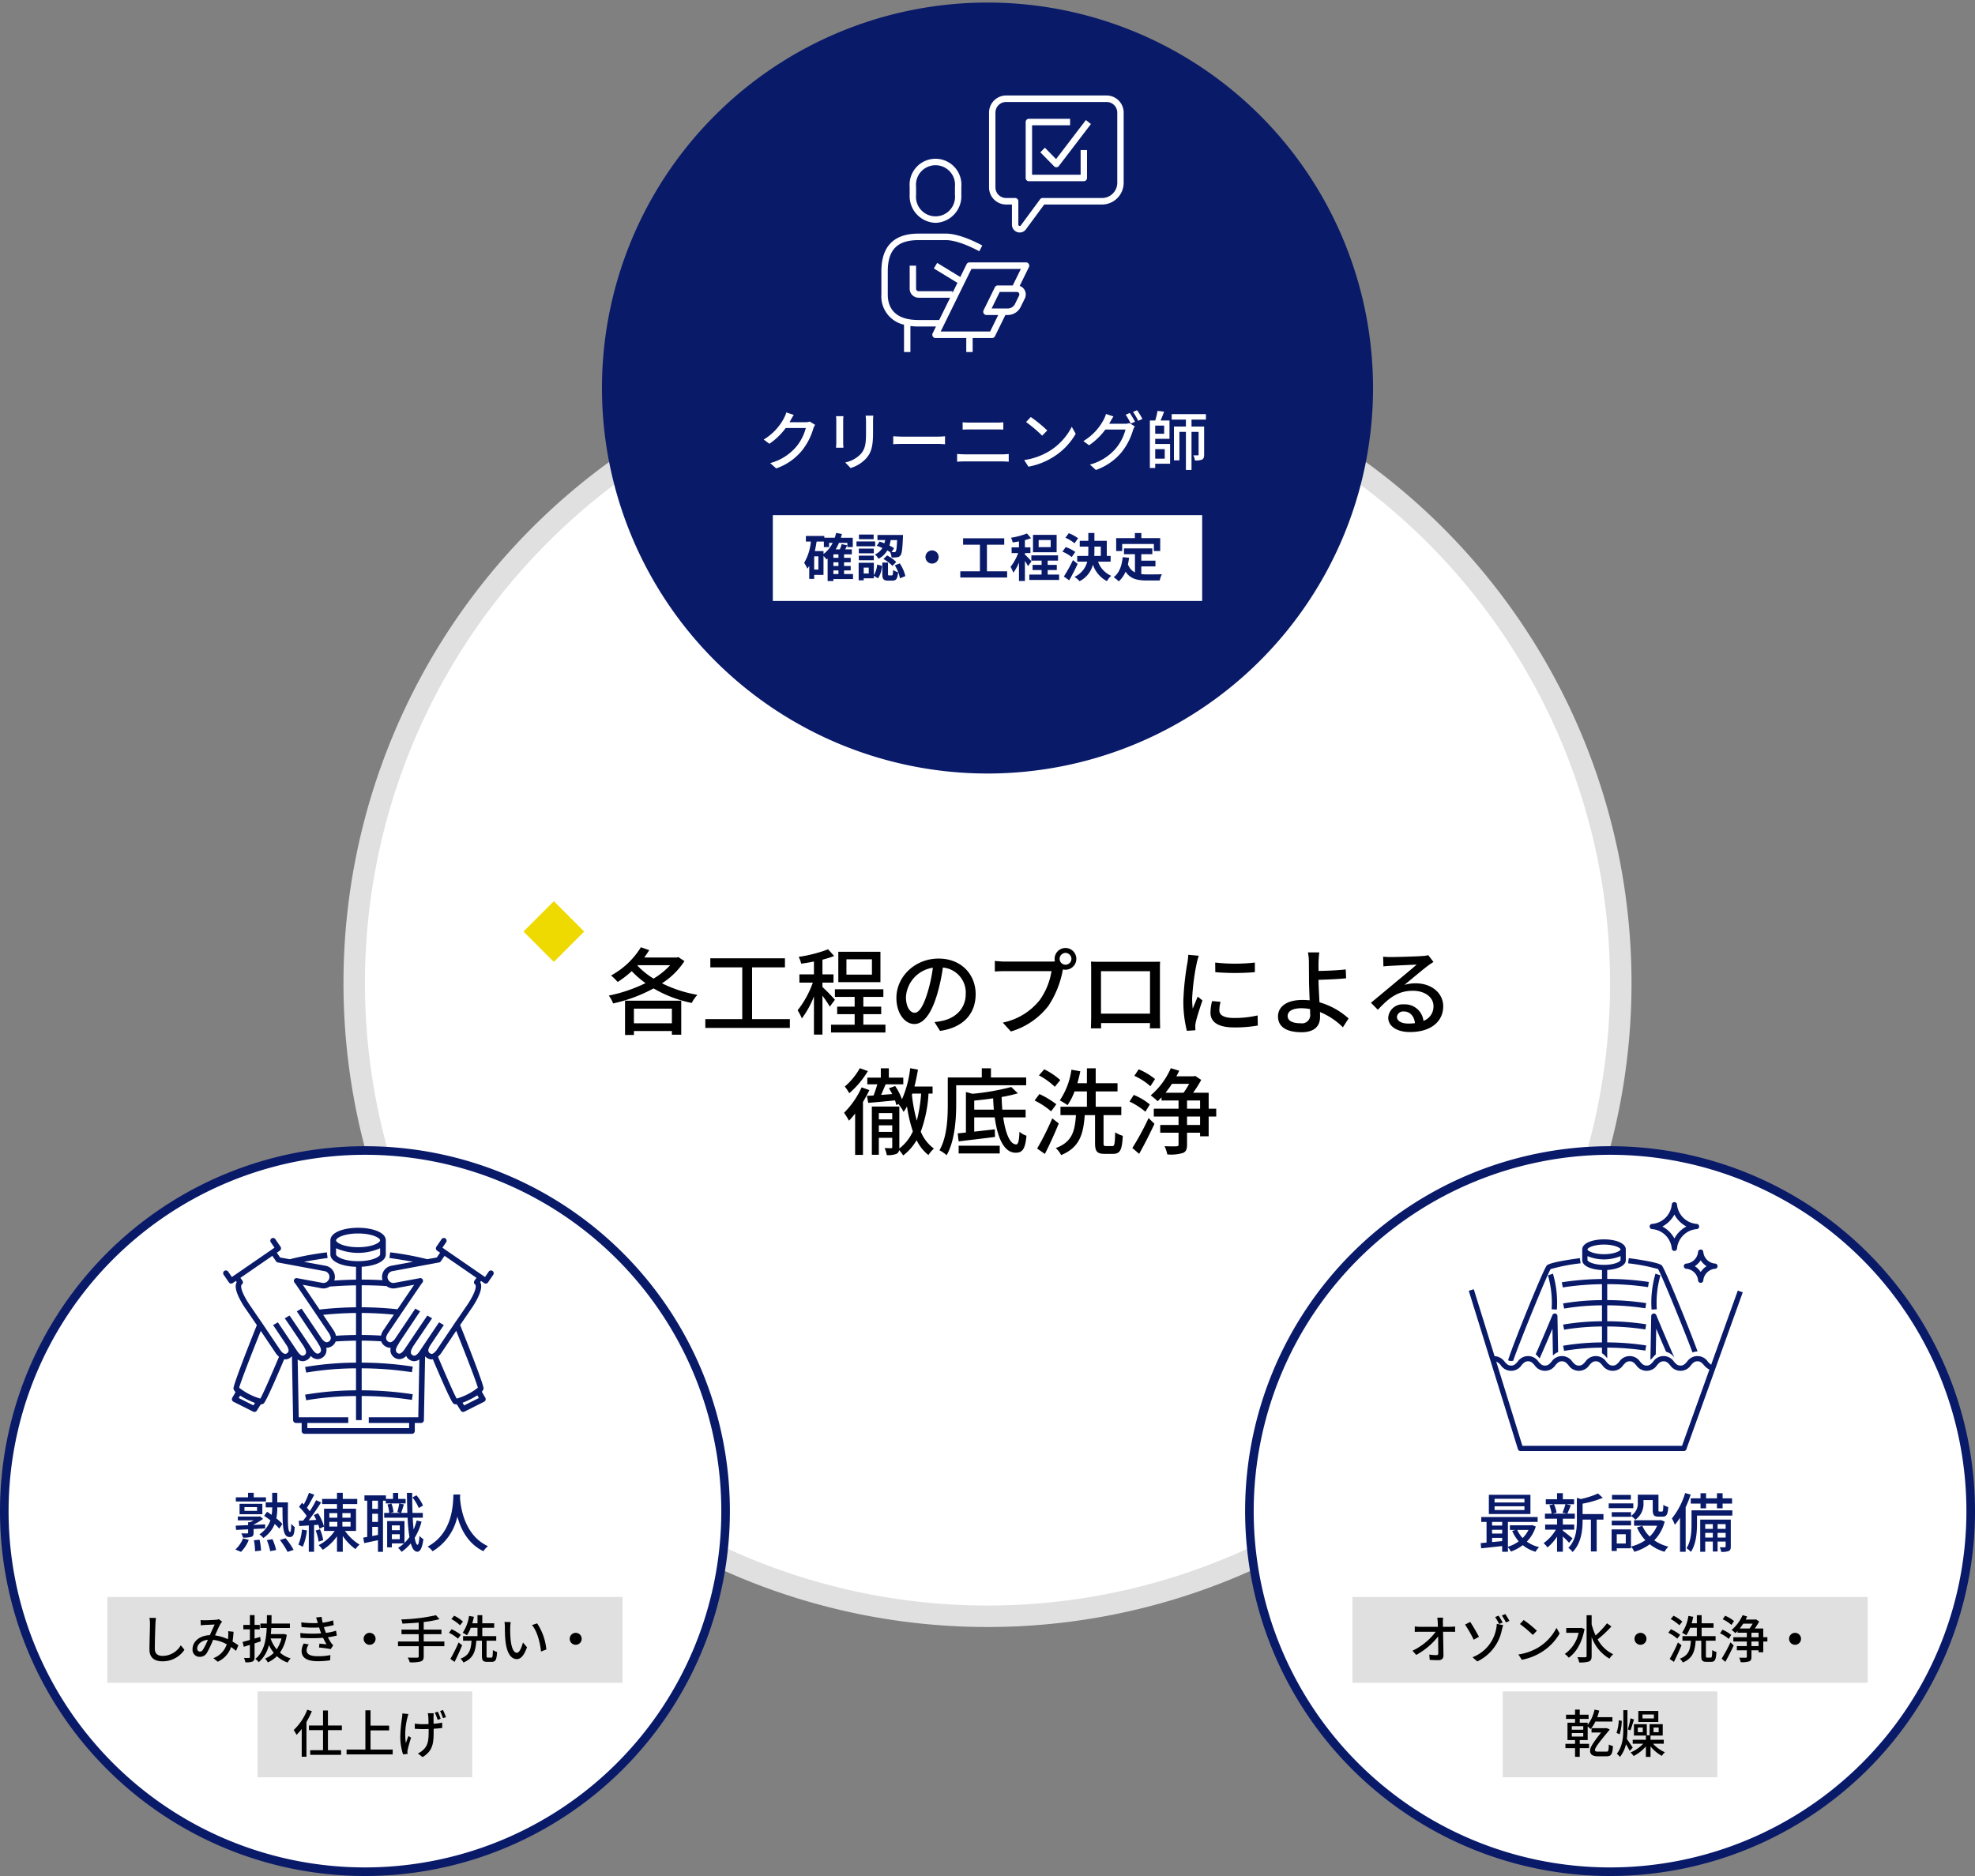
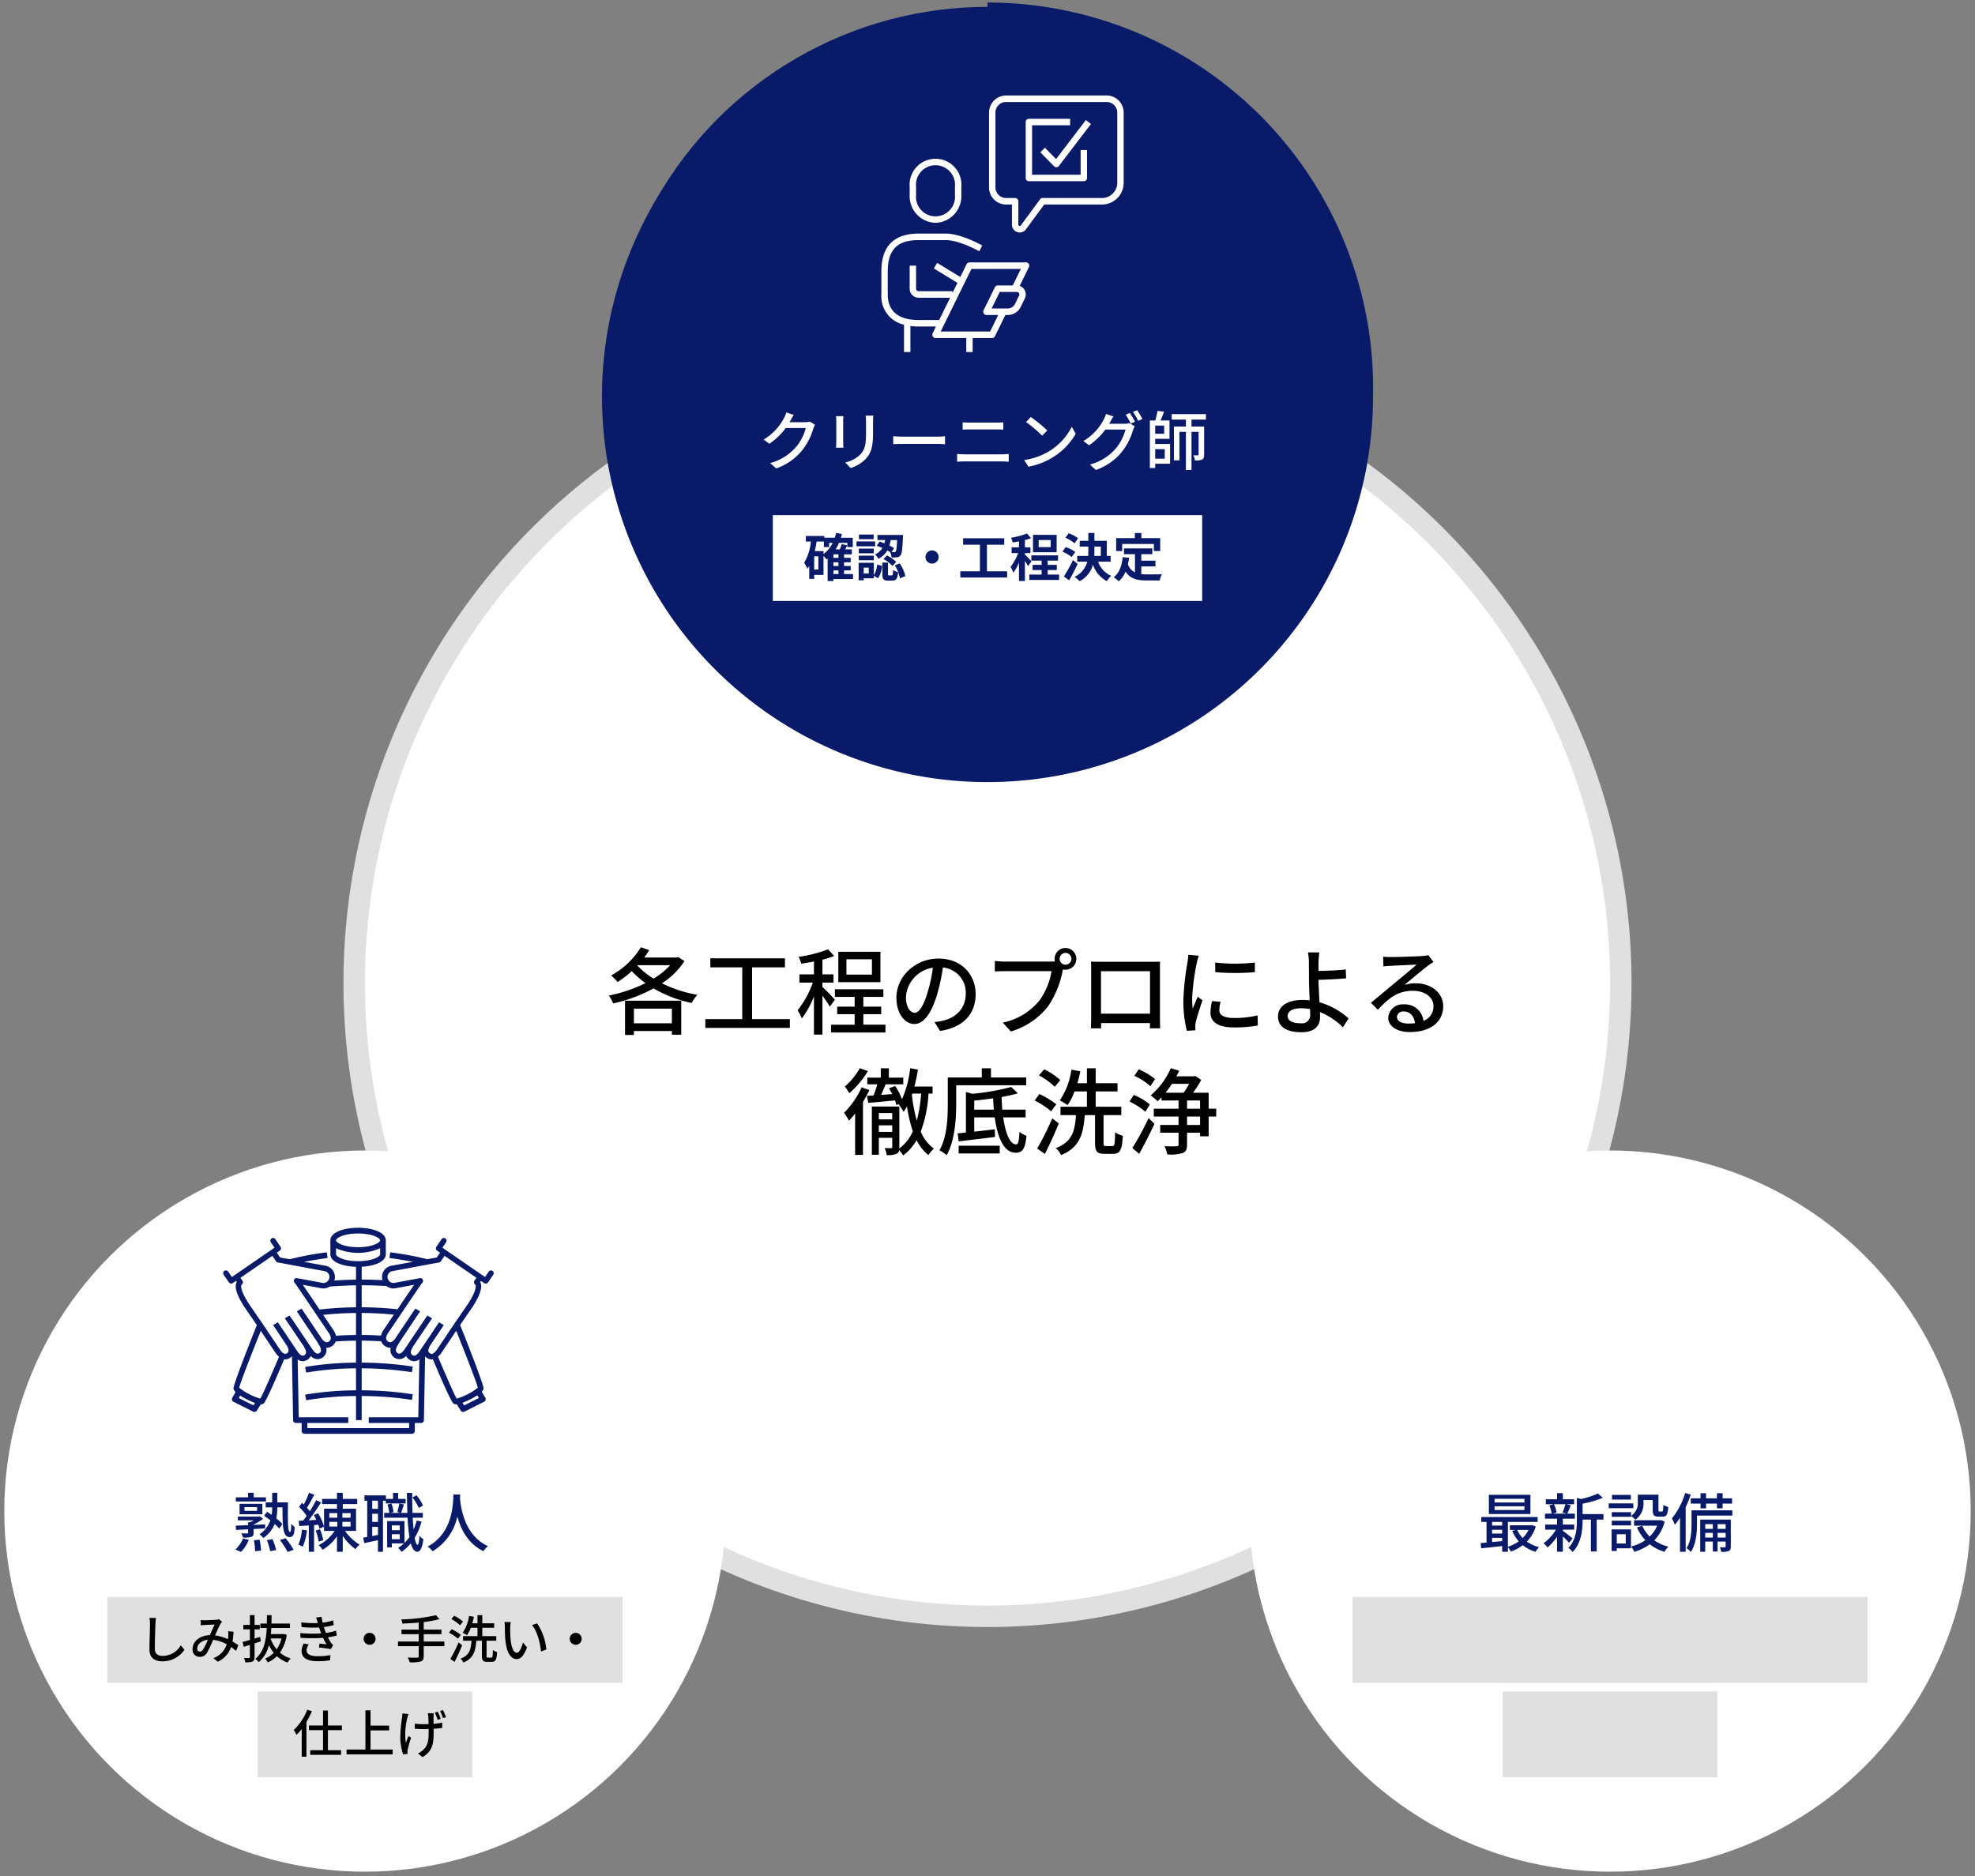
<svg xmlns="http://www.w3.org/2000/svg" id="img" viewBox="0 0 460 437">
  <rect x="0" y="0" width="460" height="437" fill="#808080" stroke="none" />
  <defs>
    <style>.cls-1{fill:#fff}.cls-2{fill:#e0e0e0}.cls-4{fill:#091a69}</style>
  </defs>
  <g id="_" data-name="○">
    <circle class="cls-1" cx="230" cy="229" r="147.5" />
    <path class="cls-2" d="M230 84a145 145 0 11-102.53 42.47A144.05 144.05 0 01230 84m0-5a150 150 0 10150 150A150 150 0 00230 79z" />
  </g>
  <g id="hdg">
    <path d="M159.415 223.885l-1.43-.946-.352.11h-7.59a21.44 21.44 0 001.166-1.716l-1.936-.682a18.505 18.505 0 01-6.952 6.578 12.587 12.587 0 011.54 1.518 22.963 22.963 0 003.278-2.53 21.845 21.845 0 003.212 2.794 35.42 35.42 0 01-8.558 2.904 7.427 7.427 0 011.012 1.826 35.56 35.56 0 009.416-3.498 29.226 29.226 0 008.888 3.388 8.892 8.892 0 011.32-1.892 30.011 30.011 0 01-8.25-2.684 17.526 17.526 0 005.236-5.17zm-10.956 1.034l.066-.088h7.568a17.314 17.314 0 01-3.872 3.124 17.6 17.6 0 01-3.762-3.036zm-2.882 16.17h2.068v-.924h8.844v.858h2.178v-7.92h-13.09zm2.068-6.138h8.844v3.41h-8.844zm27.522-9.614h7.656v-2.112h-17.38v2.112h7.436v12.056h-8.602v2.046h19.69v-2.046h-8.8zm31.064 13.354h-5.148v-2.442h4.158v-1.76h-4.158v-2.266h4.664v-1.782H194.46v1.782h4.598v2.266h-4.07v1.76h4.07v2.442h-5.5v1.826h12.672zm-1.166-16.984h-9.812v7.084h9.812zm-1.98 5.324h-5.94v-3.564h5.94zm-11.528 2.882V228.9h2.574v-1.936h-2.574v-3.41a26.852 26.852 0 002.728-.858l-1.408-1.562a32.335 32.335 0 01-6.864 1.76 6.306 6.306 0 01.594 1.584 39.986 39.986 0 002.97-.506v2.992h-3.388v1.936h3.124a22.425 22.425 0 01-3.542 6.446 11.018 11.018 0 01.99 1.892 21.692 21.692 0 002.816-5.126V241h1.98v-9.064a27.334 27.334 0 011.716 2.552l1.188-1.606a40.4 40.4 0 00-2.904-2.97zm28.05 7.854a13.597 13.597 0 01-1.958.308l1.298 2.068c5.346-.77 8.294-3.938 8.294-8.558 0-4.598-3.344-8.294-8.624-8.294-5.522 0-9.834 4.224-9.834 9.152 0 3.674 2.002 6.094 4.18 6.094s4.004-2.486 5.324-6.974a43.806 43.806 0 001.32-6.182 5.85 5.85 0 015.324 6.138c0 3.542-2.508 5.61-5.324 6.248zm-3.542-6.666c-1.012 3.388-2.046 4.818-3.036 4.818-.946 0-2.024-1.166-2.024-3.696a7.354 7.354 0 016.27-6.798 35.024 35.024 0 01-1.21 5.676zm28.842-4.884a15.942 15.942 0 01-2.75 6.754 14.761 14.761 0 01-8.602 5.236l1.892 2.068a17.111 17.111 0 008.734-5.962 22.416 22.416 0 003.3-8.074c.022-.132.066-.286.088-.418a2.725 2.725 0 00.594.066 2.53 2.53 0 10-2.53-2.53 2.73 2.73 0 00.066.594 7.469 7.469 0 01-.946.044h-10.67c-.726 0-1.76-.088-2.376-.154v2.464a32.603 32.603 0 012.376-.088zm3.256-4.246a1.41 1.41 0 011.386 1.386 1.39 1.39 0 01-1.386 1.364 1.37 1.37 0 01-1.364-1.364 1.39 1.39 0 011.364-1.386zm5.917 17.578h2.399c-.022-.11-.022-.638-.022-1.232h11.396c-.022.616-.022 1.122-.044 1.232h2.398c0-.176-.044-2.068-.044-2.838v-10.802c0-.616 0-1.298.044-1.892-.726.022-1.518.022-2.024.022h-11.947c-.55 0-1.254 0-2.134-.044.044.572.044 1.342.044 1.914v10.802c0 .88-.043 2.64-.066 2.838zm2.355-13.31h11.418v9.878h-11.418zm35.838.22v-2.244a40.542 40.542 0 01-9.24 0l.022 2.244a56.06 56.06 0 009.218 0zm-13.838 13.53a11.29 11.29 0 01-.044-.814 4.3 4.3 0 01.11-1.012c.22-1.1.99-3.454 1.562-5.126l-1.1-.88c-.352.814-.792 1.892-1.166 2.794a21.711 21.711 0 01-.132-2.354 52.763 52.763 0 011.078-8.294 15.778 15.778 0 01.462-1.672l-2.442-.22a15.992 15.992 0 01-.198 1.826 63.475 63.475 0 00-.946 8.778 27.957 27.957 0 00.814 7.106zm8.998-2.86c-2.662 0-3.432-.814-3.432-1.804a7.644 7.644 0 01.286-1.958l-1.98-.176a11.138 11.138 0 00-.374 2.706c0 2.134 1.716 3.432 5.456 3.432a30.185 30.185 0 005.566-.44l-.044-2.354a23.625 23.625 0 01-5.478.594zm19.668-8.888c1.782-.044 4.51-.154 6.424-.352l-.088-2.068c-1.892.22-4.576.33-6.336.352 0-.704-.022-1.386 0-1.936a23.449 23.449 0 01.176-2.376h-2.64a12.444 12.444 0 01.22 2.376c0 .946.022 2.53.022 3.828 0 1.254.088 3.212.154 4.95a19.643 19.643 0 00-1.628-.088c-3.894 0-5.742 1.694-5.742 3.828 0 2.706 2.398 3.696 5.478 3.696 3.256 0 4.312-1.672 4.312-3.542 0-.33 0-.726-.022-1.166a16.127 16.127 0 015.346 3.564l1.32-2.068a17.13 17.13 0 00-6.776-3.762c-.088-1.804-.22-3.828-.22-5.236zm-4.158 10.12c-1.87 0-3.036-.55-3.036-1.694 0-1.122 1.166-1.804 3.212-1.804a10.12 10.12 0 012.002.198c.022.44.022.814.022 1.1a1.914 1.914 0 01-2.2 2.2zm26.796-9.306a9.115 9.115 0 00-2.64.374c1.562-1.276 4.268-3.564 5.39-4.4.462-.352.924-.66 1.386-.946l-1.21-1.584a6.56 6.56 0 01-1.408.198c-1.188.11-6.204.242-7.348.242a15.98 15.98 0 01-1.76-.088l.066 2.266c.506-.066 1.078-.11 1.628-.132 1.144-.066 4.95-.242 6.116-.286-1.1.968-3.652 3.08-4.884 4.092-1.298 1.078-4.048 3.388-5.764 4.796l1.606 1.628c2.596-2.772 4.664-4.422 8.184-4.422 2.75 0 4.774 1.496 4.774 3.564a3.574 3.574 0 01-2.332 3.454 4.342 4.342 0 00-4.576-3.85 3.345 3.345 0 00-3.63 3.102c0 2.002 2.024 3.344 5.06 3.344 4.95 0 7.744-2.508 7.744-6.006 0-3.08-2.728-5.346-6.402-5.346zM328 238.427c-1.562 0-2.64-.594-2.64-1.562a1.462 1.462 0 011.606-1.254c1.452 0 2.42 1.122 2.596 2.728a11.724 11.724 0 01-1.563.088zm-131.23 14.668a12.01 12.01 0 011.034 1.562 21.38 21.38 0 004.334-5.148l-1.87-.682a16.036 16.036 0 01-3.498 4.268zm3.916.198a20.088 20.088 0 01-4.092 5.918 17.672 17.672 0 011.144 1.848 18.8 18.8 0 001.43-1.672v9.636h1.826v-12.32c.55-.924 1.056-1.87 1.496-2.772zm13.772 10.318a30.463 30.463 0 001.804-8.866h.946v-1.65h-4.224c.33-1.254.594-2.596.814-3.938l-1.804-.33a24.35 24.35 0 01-1.914 7.238 14.104 14.104 0 00-1.584-3.08l-1.452.528c.264.418.528.88.77 1.342l-2.596.198c.352-.77.704-1.65 1.056-2.464h4.114v-1.562h-3.366v-2.178h-1.87v2.178h-3.146v1.562h2.332c-.242.814-.55 1.782-.88 2.596l-1.54.088.308 1.628c1.76-.132 3.982-.352 6.226-.572a8.158 8.158 0 01.308 1.078l.726-.264-.132.176a8.549 8.549 0 011.1 1.694 10.437 10.437 0 00.792-1.276 34.15 34.15 0 001.364 5.808 10.197 10.197 0 01-3.146 3.982v-9.768h-6.402v11.242h1.628v-3.96h3.124v2.156c0 .198-.066.264-.242.264-.198 0-.858 0-1.54-.022a6.024 6.024 0 01.506 1.628 5.228 5.228 0 002.266-.286 1.134 1.134 0 00.616-.88 9.848 9.848 0 01.946 1.254 12.1 12.1 0 003.124-3.564 9.955 9.955 0 002.75 3.476 7.286 7.286 0 011.276-1.518 9.195 9.195 0 01-3.058-3.938zm-6.644.044h-3.124v-1.518h3.124zm0-2.904h-3.124v-1.474h3.124zm4.576-5.72l.11-.286h2.046a35.45 35.45 0 01-1.012 6.314 37.58 37.58 0 01-1.144-6.028zm24.31 11.55c-1.43.022-2.508-2.508-3.036-6.292h5.214v-1.804h-5.434a58.442 58.442 0 01-.154-2.948 33.61 33.61 0 003.784-.858l-1.54-1.474a54.88 54.88 0 01-9.042 1.584l-1.518-.418v9.438q-1.056.132-1.914.198l.22 1.87c2.266-.286 5.434-.638 8.47-1.034l-.044-1.782c-1.628.198-3.279.374-4.797.55v-3.322h4.775c.66 4.84 2.178 8.228 4.884 8.228 1.562 0 2.222-.836 2.508-3.96a4.648 4.648 0 01-1.628-.924c-.088 2.046-.286 2.948-.748 2.948zm-9.79-8.096v-2.112a79.606 79.606 0 004.4-.528c.044.902.088 1.782.176 2.64zm12.1-7.502h-8.206v-2.134h-2.134v2.134h-7.92v6.204c0 3.19-.154 7.656-1.936 10.758a9.382 9.382 0 011.672 1.144c1.914-3.344 2.222-8.448 2.222-11.902v-4.378h16.302zm-15.73 17.71h9.57v-1.804h-9.57zm18.7-18.195a16.335 16.335 0 013.696 2.662l1.276-1.562a15.831 15.831 0 00-3.74-2.508zm17.094 16.479H257.6c-.484 0-.572-.11-.572-.748v-6.468h4.136v-1.958h-5.962v-3.564h5.082v-1.914h-5.082v-3.476h-2.046v3.476h-2.222c.264-.902.484-1.826.682-2.772l-2.068-.374a17.116 17.116 0 01-2.706 7.15 17.87 17.87 0 011.804 1.1 13.935 13.935 0 001.628-3.19h2.882v3.564h-6.16v1.958h3.608c-.264 3.718-.858 6.248-4.708 7.678a5.297 5.297 0 011.254 1.628c4.312-1.782 5.17-4.862 5.5-9.306h2.398v6.468c0 1.958.44 2.552 2.222 2.552h2.002c1.606 0 2.068-.902 2.244-4.202a6.54 6.54 0 01-1.782-.814c-.066 2.75-.154 3.212-.66 3.212zm-13.046-9.746a19.817 19.817 0 00-3.938-2.377l-1.122 1.497a18.235 18.235 0 013.85 2.53zm-.946 3.278a63.289 63.289 0 01-3.52 7.04l1.804 1.254a96.174 96.174 0 003.234-7.106zm36.432-5.962h-3.63a24.99 24.99 0 001.892-2.993l-1.386-.924-.352.088h-4.048c.242-.44.462-.858.66-1.298l-1.958-.594a17.412 17.412 0 01-4.686 6.336 16.69 16.69 0 011.628 1.364l.902-.901v.726h3.96v1.914h-5.764v1.826h5.764v1.958h-4.268v1.804h4.268v2.75c0 .33-.11.396-.484.418-.33.022-1.562.022-2.772-.022a8.502 8.502 0 01.638 1.914 9.633 9.633 0 003.608-.33c.748-.286.99-.858.99-1.958v-2.773h3.036v.836h2.002v-4.598h1.76v-1.826h-1.76zm-5.852 0h-4.202a24.88 24.88 0 001.496-2.069h4.004a17.39 17.39 0 01-1.298 2.07zm3.85 7.502h-3.036v-1.958h3.036zm0-3.784h-3.036v-1.914h3.036zm-15.774 9.152l1.584 1.364a103.909 103.909 0 003.564-6.996l-1.364-1.342a63.285 63.285 0 01-3.784 6.974zm4.07-10.142a14.262 14.262 0 00-3.74-2.223l-.99 1.54a17.274 17.274 0 013.696 2.376zm-3.608-6.667a14.637 14.637 0 013.74 2.42l1.078-1.672a15.026 15.026 0 00-3.806-2.266z" id="h4" />
-     <path transform="rotate(-44.998 129 217)" fill="#eeda00" d="M124 211.999h10v10h-10z" id="_2" data-name="■" />
  </g>
  <g id="_01" data-name="1">
    <g id="_3" data-name="○">
      <circle class="cls-4" cx="230" cy="90.39" r="88.794" />
-       <path class="cls-4" d="M230 2.596a87.794 87.794 0 11-87.794 87.794A87.893 87.893 0 01230 2.596m0-2a89.794 89.794 0 1089.794 89.794A89.793 89.793 0 00230 .596z" />
+       <path class="cls-4" d="M230 2.596a87.794 87.794 0 11-87.794 87.794A87.893 87.893 0 01230 2.596a89.794 89.794 0 1089.794 89.794A89.793 89.793 0 00230 .596z" />
    </g>
    <path class="cls-1" d="M217.89 51.908a6.21 6.21 0 006.018-6.507v-1.917a6.036 6.036 0 10-12.036 0V45.4a6.21 6.21 0 006.018 6.507zm-4.527-8.424a4.549 4.549 0 119.054 0V45.4a4.549 4.549 0 11-9.054 0zm25.616 17.641h-13.181a.745.745 0 00-.667.42l-1.465 2.982-5.393-3.293-.767 1.3 5.492 3.354-1.154 2.35v-.405h-7.909a.579.579 0 01-.572-.583v-5.366h-1.49v5.366a2.086 2.086 0 002.063 2.101h7.361l-2.55 5.19h-4.811c-5.92 0-7.163-3.235-7.163-5.949v-5.367c0-5.041 2.21-7.291 7.163-7.291h6.56c2.724.11 6.215 1.85 7.59 2.596l.7-1.341c-1.82-.985-5.31-2.653-8.26-2.772h-6.59c-5.742 0-8.653 2.964-8.653 8.807v5.368a6.748 6.748 0 005.272 7.043v6.372h1.49v-6.07a14.28 14.28 0 001.891.121h4.067l-.779 1.585a.77.77 0 00.033.738.741.741 0 00.633.36h7.164v3.266h1.49v-3.266h4.527a.744.744 0 00.667-.42l2.43-4.945h.546a3.36 3.36 0 003.024-1.904l.954-1.943a2.118 2.118 0 00-.09-2.043 2.06 2.06 0 00-1.107-.886l2.15-4.378a.77.77 0 00-.032-.738.74.74 0 00-.634-.359zm-1.62 7.726l-.953 1.942a1.88 1.88 0 01-1.692 1.065h-3.756l1.89-3.85h3.998a.565.565 0 01.487.276.585.585 0 01.025.567zm-1.477-2.36h-3.493a.744.744 0 00-.667.42l-2.636 5.365a.772.772 0 00.033.739.742.742 0 00.634.36h2.748l-1.891 3.849h-11.515l7.164-14.581h11.514zm21.888-44.25h-23.466a3.986 3.986 0 00-3.945 4.016v17.37a3.985 3.985 0 003.945 4.016h1.388v4.67a1.818 1.818 0 001.24 1.75 1.841 1.841 0 00.586.096 1.774 1.774 0 001.435-.74l4.256-5.776h13.494a5.063 5.063 0 005.012-5.103V26.257a3.986 3.986 0 00-3.945-4.016zm2.455 20.3a3.557 3.557 0 01-3.522 3.584h-13.866a.74.74 0 00-.596.305l-4.48 6.079a.297.297 0 01-.358.114.308.308 0 01-.22-.31v-5.429a.753.753 0 00-.746-.76h-2.133a2.48 2.48 0 01-2.455-2.497v-17.37a2.481 2.481 0 012.455-2.5h23.466a2.481 2.481 0 012.455 2.5zm-8.533-1.843h-11.31V29.187h8.855v-1.518h-9.6a.752.752 0 00-.745.76v13.027a.752.752 0 00.745.758h12.8a.752.752 0 00.744-.758v-6.514h-1.49zm-5.725-3.642l-2.603-2.65-1.054 1.073 3.2 3.256a.738.738 0 00.526.223l.047-.002a.738.738 0 00.541-.29l7.467-9.772-1.176-.931z" id="icn_FLOW01" />
    <path class="cls-1" d="M187.486 98.354h-3.598c.075-.12.15-.255.21-.374.165-.3.48-.885.78-1.334l-1.74-.57a6.64 6.64 0 01-.554 1.349 12.72 12.72 0 01-4.706 4.961l1.319.99a15.653 15.653 0 003.807-3.673h4.676a11.255 11.255 0 01-2.278 4.422 12.01 12.01 0 01-6.011 3.747l1.394 1.244a13.507 13.507 0 005.996-4.152 14.834 14.834 0 002.638-5.096 5.137 5.137 0 01.42-.914l-1.23-.75a3.52 3.52 0 01-1.124.15zm14.22-.15v2.579c0 2.623-.195 3.792-1.244 4.99a6.992 6.992 0 01-3.597 1.95l1.244 1.304a8.187 8.187 0 003.582-2.189c1.11-1.259 1.649-2.533 1.649-5.966v-2.668c0-.54.03-.989.06-1.378h-1.784a11.605 11.605 0 01.09 1.379zm-5.261-1.259h-1.724a9.675 9.675 0 01.06 1.11v5.02c0 .436-.045.96-.06 1.215h1.724c-.03-.3-.06-.824-.06-1.214v-5.021c0-.42.03-.795.06-1.11zm13.83 4.767c-.81 0-1.738-.06-2.233-.09v1.859c.51-.045 1.41-.075 2.234-.075h8.154c.66 0 1.349.06 1.679.075v-1.859c-.375.03-.96.09-1.679.09zm21.85-1.679c.51 0 1.14.015 1.56.045v-1.709a15.305 15.305 0 01-1.56.075H225.8c-.495 0-1.094-.03-1.589-.075v1.71c.48-.03 1.064-.046 1.604-.046zm-7.494 5.8a21.73 21.73 0 01-1.709-.09v1.814a21.9 21.9 0 011.71-.074h8.813c.42 0 1.004.03 1.499.074v-1.813a12.582 12.582 0 01-1.5.09zm19.797-.764a15.575 15.575 0 01-5.891 2.099l1.004 1.544a16.529 16.529 0 005.741-2.234 15.326 15.326 0 005.261-5.426l-.914-1.634a14.272 14.272 0 01-5.201 5.652zm-.51-4.796a31.454 31.454 0 00-3.837-3.133l-1.094 1.17a32.503 32.503 0 013.747 3.177zm18.028-1.559h-3.612c.09-.135.15-.255.224-.39.165-.3.48-.87.78-1.319l-1.738-.57a7.018 7.018 0 01-.555 1.35 12.82 12.82 0 01-4.707 4.96l1.32.975a15.529 15.529 0 003.792-3.658h4.691a11.256 11.256 0 01-2.278 4.422 11.996 11.996 0 01-6.01 3.733l1.393 1.259a13.627 13.627 0 005.996-4.152 14.835 14.835 0 002.638-5.097 5.126 5.126 0 01.42-.914l-1.23-.75a4 4 0 01-1.124.151zm1.934-2.758a15.049 15.049 0 011.229 2.068l.974-.434a17.704 17.704 0 00-1.244-2.039zm-1.694.644a17.9 17.9 0 011.184 2.069l.99-.42a21.728 21.728 0 00-1.215-2.054zm6.876 5.622h3.327V97.95h-2.083c.285-.615.57-1.364.824-2.053l-1.529-.18a16.608 16.608 0 01-.54 2.233h-1.244v11.062h1.244v-.99h3.463v-4.6h-3.463zm0-3.088h2.083v1.903h-2.083zm2.218 5.486v2.218h-2.218v-2.218zm9.593-6.88v-1.274H272.9v1.274h3.312v1.619h-2.788v7.87h1.275v-6.626h1.513v8.859h1.304v-8.859h1.65v5.261c0 .15-.046.195-.196.195-.134.015-.554.015-1.019 0a4.404 4.404 0 01.36 1.2 3.893 3.893 0 001.68-.21c.374-.21.464-.585.464-1.17v-6.52h-2.938V97.74z" id="クリーニング師" />
    <path class="cls-1" d="M180 120h100v19.99H180z" id="bg" />
    <path class="cls-4" d="M196.59 132.868h1.548v-1.032h-1.548v-.852h1.548v-1.044h-1.548v-.804h1.812v-1.175h-1.535c.156-.3.311-.612.455-.936l-1.295-.276a8.618 8.618 0 01-.42 1.212h-.972a9.781 9.781 0 00.768-1.5h1.955v.983h1.26v-2.183h-2.771a18.8 18.8 0 00.24-.876l-1.344-.24a10.885 10.885 0 01-.312 1.116h-2.435v-.408H187.7v1.296h1.164a11.886 11.886 0 01-1.572 4.967 7.278 7.278 0 01.756 1.355 6.271 6.271 0 00.432-.66v3.036h1.152v-.936h2.171v-4.415a9.936 9.936 0 01.696.816c.084-.06.18-.132.264-.204v5.242h1.344v-.467h4.57v-1.164h-2.087zm-5.986-.192h-.972v-3.084h.972zm1.2-3.612v-.695h-2.028c.168-.72.312-1.464.42-2.22h1.692v1.295h1.211v-.984h.84a7.236 7.236 0 01-2.135 2.604zm3.479 4.655h-1.176v-.851h1.176zm0-1.883h-1.176v-.852h1.176zm0-1.896h-1.176v-.804h1.176zm8.197-5.423h-3.42v1.08h3.42zm4.223 9.514h-.636c-.216 0-.24-.036-.24-.372v-2.615h-1.32v2.627c0 1.188.228 1.584 1.356 1.584h.984c.851 0 1.2-.396 1.331-1.968a3.435 3.435 0 01-1.163-.516c-.036 1.104-.084 1.26-.312 1.26zm-2.843-7.87l-.66.984a14.006 14.006 0 011.32.504 3.946 3.946 0 01-1.728 1.512 3.39 3.39 0 01.804 1.007 4.88 4.88 0 002.063-1.955c.24.132.456.264.66.396a3.442 3.442 0 01.336 1.247 8.066 8.066 0 001.296-.047 1.073 1.073 0 00.792-.456c.324-.384.444-1.5.564-4.212.012-.168.012-.527.012-.527h-5.95v1.187h1.8q-.073.378-.18.756c-.386-.144-.77-.288-1.13-.396zm2.591-.36h1.5c-.084 1.776-.18 2.484-.348 2.676a.373.373 0 01-.36.144c-.12 0-.324 0-.576-.012l.576-.924a9.717 9.717 0 00-1.092-.6 9.498 9.498 0 00.3-1.284zm-3.611.324h-4.355v1.128h4.355zm-.312 7.859v-2.892h-3.54v4.091h1.176v-.468h2.364v-.587l.972.587a5.711 5.711 0 00.923-2.915l-1.127-.288a5.413 5.413 0 01-.768 2.471zm-1.188-.384h-1.176v-1.38h1.176zm6.07-1.908a8.871 8.871 0 011.2 3.023l1.26-.516a8.915 8.915 0 00-1.307-2.963zm-2.639-1.476a8.983 8.983 0 012.088 1.608l.888-.912a8.335 8.335 0 00-2.148-1.524zm-5.746.288h3.49v-1.067h-3.49zm3.49-2.711h-3.49v1.092h3.49zm13.572.42a1.536 1.536 0 101.536 1.535 1.546 1.546 0 00-1.536-1.535zm12.78-1.332h4.032v-1.488h-9.586v1.488h3.923v6.203h-4.571v1.44h10.905v-1.44h-4.703zm16.235-2.291h-5.506v4.055h5.506zm-1.391 2.855h-2.796v-1.656h2.796zm-5.999 1.74v-.348h1.284v-1.332h-1.284v-1.692a12.492 12.492 0 001.428-.456l-.948-1.092a17.152 17.152 0 01-3.72.996 4.95 4.95 0 01.397 1.092c.468-.06.96-.144 1.463-.24v1.392h-1.715v1.331h1.523a11.726 11.726 0 01-1.776 3.216 7.08 7.08 0 01.66 1.355 10.66 10.66 0 001.308-2.375v4.307h1.38v-4.679a10.524 10.524 0 01.72 1.212l.816-1.116c-.228-.264-1.212-1.308-1.536-1.572zm5.303 3.6h2.123v-1.2h-2.123v-.996h2.411v-1.224h-6.214v1.223h2.387v.996H240.5v1.2h2.1v1.056h-2.856v1.248h6.935v-1.248h-2.664zm7.081-7.403a9.032 9.032 0 00-2.171-1.176l-.78 1.056a8.235 8.235 0 012.123 1.296zm4.655 5.459h2.927v-1.344h-.9v-3.516H254.9v-1.824h-1.416v1.824h-2.003v1.344h2.004v.983q0 .594-.036 1.188h-2.556v1.344h2.34a5.382 5.382 0 01-2.975 3.54 5.437 5.437 0 011.187 1.007 6.001 6.001 0 003.108-3.851 6.766 6.766 0 003.263 3.839 5.303 5.303 0 01.996-1.248 5.626 5.626 0 01-3.06-3.287zm-.852-2.52v-.996h1.488v2.172h-1.524c.024-.397.036-.78.036-1.177zm-4.463.252a8.375 8.375 0 00-2.22-1.14l-.756 1.068a9.318 9.318 0 012.16 1.26zm-.528 1.896a36.147 36.147 0 01-2.123 3.827l1.247.888a57.14 57.14 0 001.968-3.827zm11.46-3.755h7.379v1.643h1.475v-3h-4.39v-1.2h-1.512v1.2h-4.355v3h1.404zm5.819 7.09a12.37 12.37 0 01-1.368-.072v-1.788h3.3V130.6h-3.3v-1.5h2.568v-1.356h-6.599v1.356h2.556v4.235a3.23 3.23 0 01-1.632-1.884c.108-.48.192-.983.264-1.523l-1.488-.144c-.216 2.051-.804 3.707-2.1 4.667a8.734 8.734 0 011.176.972 6.013 6.013 0 001.596-2.268c1.103 1.704 2.747 2.064 4.955 2.064h2.999a5.334 5.334 0 01.504-1.452c-.804.036-2.783.036-3.431.036z" id="確認_工程決定" data-name="確認・工程決定" />
  </g>
  <g id="_01-2" data-name="1">
    <g id="_4" data-name="○">
      <circle class="cls-1" cx="85" cy="352" r="84" />
-       <path class="cls-4" d="M85 269a83 83 0 11-83 83 83.094 83.094 0 0183-83m0-2a85 85 0 1085 85 85 85 0 00-85-85z" />
    </g>
    <path class="cls-4" d="M62.153 358.763a13.158 13.158 0 01.78 2.564l1.378-.255a12.29 12.29 0 00-.854-2.533zm3.043-.03a18.11 18.11 0 011.783 2.773l1.41-.48a17.032 17.032 0 00-1.874-2.713zm-10.373 2.219l1.304.54a8.024 8.024 0 001.814-2.788l-1.334-.345a7.194 7.194 0 01-1.784 2.593zm4.317-2.159a15.232 15.232 0 01.27 2.563l1.394-.164a15.631 15.631 0 00-.345-2.534zm8.694-3.852c-.015 1.05-.06 1.919-.27 1.919-.57 0-.54-2.399-.495-6.895h-2.488v-2.234h-1.184v2.234h-1.514v1.169h1.514v.015a11.363 11.363 0 01-.12 1.724c-.36-.255-.734-.495-1.08-.72l-.674.944c.465.315.975.675 1.454 1.05a6.467 6.467 0 01-2.548 3.267 4.43 4.43 0 01.9.855A7.21 7.21 0 0063.981 355a8.869 8.869 0 011.064 1.094l.72-1.094a9.47 9.47 0 00-1.41-1.304 12.07 12.07 0 00.225-2.533v-.03h1.214c.015 4.631.09 6.91 1.664 6.91.87 0 1.08-.615 1.184-2.308a5.745 5.745 0 01-.81-.795zm-6.07.15l-2.699.12v-.075a12.852 12.852 0 002.203-1.334l-.704-.585-.225.045h-4.946v.885h3.702a9.527 9.527 0 01-.87.45h-.434v.674c-1.094.045-2.099.09-2.893.12l.09.99 2.803-.135v.75c0 .15-.045.194-.225.21-.165 0-.734 0-1.364-.03a4.684 4.684 0 01.39.989 5.917 5.917 0 001.934-.165c.434-.15.54-.39.54-.975v-.855l2.683-.135zm-.66-2.368v-2.429h-5.307v2.429zm-4.168-1.649h2.938v.87h-2.937zm5.006-2.278h-2.847v-1.065h-1.319v1.065h-2.848v.959h7.015zm13.337 9.982a11.169 11.169 0 00-.749-2.548l-1.004.3a11.052 11.052 0 01.69 2.578zm-2.189-5.86a11.257 11.257 0 01.57 1.124l-1.768.105c.974-1.244 2.053-2.833 2.892-4.167l-1.154-.525a26.985 26.985 0 01-1.484 2.578 9.242 9.242 0 00-.66-.81c.54-.824 1.184-2.023 1.709-3.042l-1.23-.45a17.947 17.947 0 01-1.213 2.728 9.753 9.753 0 00-.405-.39l-.705.93a14.356 14.356 0 011.784 2.113c-.27.39-.554.764-.81 1.094l-1.049.06.135 1.214c.66-.03 1.41-.09 2.219-.135v6.13h1.229v-6.22l.99-.075a8.319 8.319 0 01.27.915l1.063-.495a12.233 12.233 0 00-1.394-3.103zm7.27 3.702h2.563v-5.186h-3.087v-1.08h3.372v-1.199h-3.372v-1.424h-1.35v1.424h-3.462v1.2h3.463v1.079h-3.013v5.186h2.473a9.993 9.993 0 01-3.732 3.313 5.882 5.882 0 01.944 1.079 11.01 11.01 0 003.328-3.148v3.613h1.349v-3.673a12.808 12.808 0 002.953 3.058 4.902 4.902 0 01.96-1.05 11.388 11.388 0 01-3.388-3.192zm-.614-4.152h1.904v1.064h-1.904zm-1.184 3.133h-1.859v-1.094h1.859zm0-2.069h-1.859v-1.064h1.859zm1.184 2.069v-1.094h1.904v1.094zm-10.253 4.212a7.124 7.124 0 011.02.494 13.666 13.666 0 00.974-3.807l-1.154-.195a11.478 11.478 0 01-.84 3.508zm28.206-2.039c-.075 1.32-.225 2.069-.435 2.069-.27 0-.495-.6-.675-1.62a14.11 14.11 0 001.59-3.777l-1.125-.254a15.004 15.004 0 01-.72 2.098c-.09-.824-.15-1.754-.21-2.758h2.354v-1.109H96.08a115.9 115.9 0 01-.075-4.677h-1.229c.015 1.664.06 3.238.105 4.677h-1.454c.21-.525.42-1.289.66-1.979l-1.094-.224c-.09.584-.3 1.454-.45 2.008l.75.195h-2.384l.734-.18a7.344 7.344 0 00-.465-1.993l-.929.21a8.186 8.186 0 01.405 1.963h-1.17v1.11h5.457a37.788 37.788 0 00.42 4.511 10.081 10.081 0 01-1.154 1.364v-5.081h-4.033v6.115h1.094v-.914h2.819a8.373 8.373 0 01-1.365 1.034 6.282 6.282 0 01.81.93 10.712 10.712 0 002.143-1.979c.345 1.244.84 1.934 1.53 1.949.51.015 1.108-.555 1.408-2.923a4.49 4.49 0 01-.914-.765zm-4.587.765h-1.843v-1.155h1.843zm0-2.099h-1.843v-1.11h1.843zm1.364-7.285h-1.739v-1.394h-1.199v1.394H89.89v-.824h-5.007v1.244h.645v8.439c-.33.06-.645.12-.93.165l.24 1.274c.945-.195 2.054-.435 3.193-.675v2.713H89.2v-11.916h.66v.644h4.617zm-6.445 8.394l-1.334.255v-2.128h1.334zm0-3.027h-1.334v-1.904h1.334zm0-3.043h-1.334v-1.904h1.334zm10.492-.765a9.258 9.258 0 00-1.529-2.398l-.93.495a10.534 10.534 0 011.47 2.458zm8.615-1.843c.03-.27.03-.525.045-.735h-1.574c-.105 1.979-.015 8.934-6.01 12.126a4.769 4.769 0 011.153 1.095 12.442 12.442 0 005.771-8.095c.78 2.893 2.443 6.326 6.07 8.08a4.516 4.516 0 011.065-1.17c-5.606-2.578-6.385-9.308-6.52-11.302z" id="熟練職人" />
    <path class="cls-4" d="M114.717 296.053a.635.635 0 00-.888.166l-.857 1.254-9.144-6.292-.783-.548.858-1.255a.642.642 0 00-.166-.891.63.63 0 00-.36-.113.64.64 0 00-.527.278l-1.218 1.782a.638.638 0 00-.101.48.63.63 0 00.267.41l.699.484-.76 1.111-2.231.405a69.026 69.026 0 00-8.628-1.599l-.178 1.315c1.848.254 3.833.574 5.495.887l-5.046.919a2.662 2.662 0 00-2.126 3.107c.017.088.049.169.073.254a90.765 90.765 0 00-4.854-.137v-2.989c2.911-.159 5.617-1.146 5.617-2.898v-3.302h-.005c-.051-1.89-3.268-2.88-6.45-2.88-3.106 0-6.24.945-6.436 2.747h-.019v3.435c0 1.823 2.928 2.819 5.97 2.915v2.982a99.52 99.52 0 00-5.062.212 2.72 2.72 0 00.097-.339 2.662 2.662 0 00-2.126-3.107l-5.032-.915a114.27 114.27 0 015.508-.89l-.179-1.316a68.667 68.667 0 00-8.637 1.604l-2.248-.409-.76-1.111.699-.484a.632.632 0 00.267-.41.638.638 0 00-.101-.48l-1.219-1.783a.64.64 0 00-.526-.277.63.63 0 00-.36.112.642.642 0 00-.166.891l.858 1.256-.783.548-9.144 6.291-.857-1.253a.639.639 0 10-1.053.724l1.218 1.783a.64.64 0 00.888.166l.74-.51.195.279a1.767 1.767 0 00-.21.601c-.318 1.926 2.116 5.374 2.391 5.757l2.507 3.657c-2.844 7.1-5.534 14.202-5.451 14.778a1.578 1.578 0 00.494.816l-.766 1.327a.666.666 0 00.277.927l4.59 2.305a.662.662 0 00.855-.24l.922-1.466a.952.952 0 00.58-.136c.195-.117.667-.42 4.868-10.372a1.54 1.54 0 00.225.05 2.126 2.126 0 001.204-.412 2.005 2.005 0 00.373-.339l.275 14.904a.662.662 0 00.66.65h1.33v1.863a.663.663 0 00.662.664h25.029a.663.663 0 00.66-.664v-1.862h1.46a.662.662 0 00.662-.651l.274-14.873a1.96 1.96 0 00.347.308 2.127 2.127 0 001.204.412 1.535 1.535 0 00.249-.055c4.204 9.957 4.676 10.26 4.87 10.377a1.029 1.029 0 00.709.128l.927 1.474a.662.662 0 00.855.24l4.59-2.304a.666.666 0 00.277-.928l-.815-1.413a1.448 1.448 0 00.41-.73c.083-.577-2.612-7.695-5.46-14.803l2.49-3.632c.275-.383 2.71-3.831 2.39-5.757a1.77 1.77 0 00-.21-.601l.197-.279.739.51a.64.64 0 00.888-.166l1.218-1.783a.643.643 0 00-.165-.89zm-24.686 3.528c.034.026.063.06.1.084a2.63 2.63 0 001.497.468 2.82 2.82 0 00.492-.044l1.21-.227 3.127-.583-.618.909c-1 1.466-2.172 3.198-3.251 4.794a82.04 82.04 0 00-8.346-.464v-5.121a88.21 88.21 0 015.788.184zm1.708 6.656l-2.244 3.325-.215.32a3.553 3.553 0 00-.543 1.237 85.152 85.152 0 00-4.495-.154v-5.12a81.52 81.52 0 017.498.392zm-8.335-18.907c3.32 0 5.132 1.054 5.132 1.596 0 .541-1.812 1.596-5.132 1.596s-5.132-1.055-5.132-1.596c0-.542 1.811-1.596 5.132-1.596zm-5.132 4.853v-1.418a12.678 12.678 0 0010.264 0v1.418c0 .542-1.812 1.597-5.132 1.597s-5.132-1.055-5.132-1.597zm4.647 7.225v5.114a82.632 82.632 0 00-8.486.525c-1.055-1.56-2.203-3.255-3.192-4.71l-.465-.683-.256-.375.196.036 3.427.64.714.133a2.822 2.822 0 00.493.045 2.624 2.624 0 001.418-.43 94.58 94.58 0 016.15-.295zm0 6.442v5.121c-1.704.019-3.27.087-4.672.18a3.524 3.524 0 00-.55-1.27l-.215-.319c-.375-.556-1.206-1.788-2.21-3.273a81.853 81.853 0 017.647-.439zm-23.894 21.522l-3.426-1.72.323-.56a18.24 18.24 0 001.955 1.067c.606.29 1.098.495 1.507.642zm1.61-1.582a14.277 14.277 0 01-4.926-2.533c.271-1.145 2.559-7.077 5.027-13.236l3.524 5.24a5.223 5.223 0 00.725.794c-1.902 4.492-3.772 8.776-4.35 9.735zm7.303-12.979l-.094-.14-.887-1.32-1.965-2.923-.276-.402-1.109.641.33.483 2.425 3.629.423.633a2.92 2.92 0 01.385.879.804.804 0 01-.27.905c-.045.03-.095.057-.144.083a.664.664 0 01-.32.099 1.42 1.42 0 01-.913-.597c-.077-.087-.153-.172-.233-.279l-3.978-5.914-.392-.584-.523-.751-.136-.196-1.9-2.777c-.934-1.297-2.35-3.75-2.176-4.807a.33.33 0 01.13-.25.632.632 0 00.26-.416.646.646 0 00-.108-.478l-.47-.665 7.436-5.124.883 1.292a.623.623 0 00.527.27l1.114.207c.475.09 1.074.2 1.74.324l7.9 1.473a1.35 1.35 0 01.72 2.304 1.38 1.38 0 01-.193.2 1.367 1.367 0 01-.777.243 1.413 1.413 0 01-.256-.023l-1.064-.198-4.943-.914a.64.64 0 00-.627.524.71.71 0 00.272.68l.507.74c1.04 1.524 2.458 3.615 3.776 5.564l.83 1.229 2.595 3.843.206.306a2.84 2.84 0 01.307.643.988.988 0 01-.291 1.209 1.196 1.196 0 01-.39.182.706.706 0 01-.177.036.602.602 0 01-.062-.013c-.32-.03-.676-.3-1.083-.828l-.247-.367-3.138-4.674-.358-.533-.623-.928-.346-.505-1.108.643.399.582 3.728 5.591.688 1.033.117.202.277.48c.035.052.856 1.273.116 1.784a.835.835 0 01-.466.182c-.319 0-.705-.297-1.146-.874l-.86-1.28-.811-1.206-2.699-4.015-.508-.742-.251-.367-.27-.395-1.108.643 1.082 1.584.403.597 1.416 2.1 1.534 2.275.088.192c.035.053.856 1.273.115 1.785a.835.835 0 01-.466.181c-.318 0-.704-.295-1.145-.874l-.063-.094zm29.485 17.329H85.889v1.328h9.4v1.198H71.584v-1.198h9.53v-1.328H69.58l-.248-13.469a2.024 2.024 0 001.157.416 2.12 2.12 0 001.204-.41 1.937 1.937 0 00.68-.817 2.307 2.307 0 001.596.748 2.119 2.119 0 001.204-.41 2.08 2.08 0 00.8-2.238l.103.003a2.307 2.307 0 001.305-.45 2.108 2.108 0 00.794-1.028 84.293 84.293 0 014.743-.188v5.121a72.487 72.487 0 00-11.857 1.012l.257 1.303a71.026 71.026 0 0111.6-.987v5.122a72.403 72.403 0 00-11.857 1.01l.257 1.303a71.106 71.106 0 0111.6-.986v5.61h1.323v-5.616a78.683 78.683 0 0111.693.908l.202-1.313a80.21 80.21 0 00-11.895-.922v-5.121a78.79 78.79 0 0111.693.908l.202-1.313a80.232 80.232 0 00-11.895-.923v-5.121c1.432.008 2.965.064 4.545.158a2.112 2.112 0 00.81 1.063 2.308 2.308 0 001.305.45l.103-.003a2.08 2.08 0 00.8 2.238 2.12 2.12 0 001.204.411 2.307 2.307 0 001.596-.749 1.936 1.936 0 00.68.817 2.12 2.12 0 001.204.41 2.043 2.043 0 001.184-.432zm10.688-2.768l-.383-.61a17.79 17.79 0 001.394-.6 17.546 17.546 0 002.056-1.134l.36.624zm3.183-4.115a14.28 14.28 0 01-4.925 2.532c-.58-.96-2.454-5.253-4.359-9.752a5.315 5.315 0 00.707-.776l3.54-5.265c2.473 6.169 4.766 12.115 5.037 13.261zm-.632-24.035a.328.328 0 01.13.25c.174 1.056-1.242 3.51-2.176 4.807l-1.899 2.777-.12.173-.54.774-.376.56-3.994 5.939c-.074.097-.145.176-.216.258-.35.4-.665.617-.929.617a.633.633 0 01-.287-.079 1.489 1.489 0 01-.179-.102.823.823 0 01-.26-.946 2.975 2.975 0 01.376-.839l.439-.655 2.41-3.606.329-.483-1.109-.642-.276.403-1.95 2.9-.887 1.32-.083.123-1.36 2.024-.09.132c-.44.578-.827.874-1.145.874a.834.834 0 01-.465-.182c-.741-.51.08-1.731.115-1.784l.088-.192 1.561-2.314 1.405-2.085.387-.573 1.082-1.584-1.108-.643-.319.466-.2.292-.51.746-2.626 3.906-.826 1.229-.917 1.365c-.44.578-.828.874-1.146.874a.834.834 0 01-.466-.181c-.74-.512.08-1.733.116-1.785l.319-.552.074-.13.735-1.102 3.682-5.521.399-.583-1.109-.642-.346.505-.315.47-.599.891-3.164 4.713-.287.428a2.219 2.219 0 01-.915.794.686.686 0 01-.23.046.84.84 0 01-.353-.1 1.57 1.57 0 01-.214-.118 1.01 1.01 0 01-.274-1.26 2.928 2.928 0 01.29-.591l.205-.306c.422-.624 1.441-2.137 2.642-3.913l.83-1.228c1.304-1.929 2.7-3.989 3.73-5.495l.506-.74a.71.71 0 00.272-.68.64.64 0 00-.627-.525l-4.446.824-1.56.288a1.412 1.412 0 01-.257.024 1.367 1.367 0 01-.777-.244 1.392 1.392 0 01-.315-.324 1.373 1.373 0 01.843-2.18l7.914-1.475 1.75-.326a677.04 677.04 0 011.09-.203.623.623 0 00.526-.27l.883-1.292 7.435 5.124-.47.666a.647.647 0 00-.108.478.632.632 0 00.262.415z" id="icn_FLOW03" />
    <path class="cls-2" d="M25 372h120v20H25z" id="bg-2" data-name="bg" />
    <path class="cls-2" d="M60 394h50v20H60z" id="bg-3" data-name="bg" />
    <path d="M37.883 385.731c-1.044 0-1.823-.432-1.823-1.703 0-1.656.084-4.427.144-5.76a10.94 10.94 0 01.132-1.38l-1.536-.01a6.94 6.94 0 01.132 1.39c0 1.153-.12 4.248-.12 5.952 0 1.991 1.224 2.771 3.047 2.771a6.092 6.092 0 005.1-2.687l-.853-1.044a4.916 4.916 0 01-4.223 2.471zm16.511-5.626l-1.247-.132a7.747 7.747 0 01.012 1.187q-.018.324-.072.684a10.535 10.535 0 00-3-.888c.48-1.08.972-2.207 1.296-2.735a2.438 2.438 0 01.36-.444l-.756-.6a2.738 2.738 0 01-.696.144c-.528.036-1.98.108-2.627.108a9.132 9.132 0 01-.948-.048l.048 1.236c.3-.048.684-.084.936-.096.54-.024 1.823-.084 2.303-.096-.324.66-.732 1.595-1.128 2.471-2.375.084-4.03 1.464-4.03 3.275a1.639 1.639 0 001.68 1.776 1.861 1.861 0 001.667-.924 24.292 24.292 0 001.44-3.035 8.426 8.426 0 013.18 1.044 5.16 5.16 0 01-3.108 3.227l1.008.828a5.764 5.764 0 003.107-3.431q.63.45 1.152.9l.552-1.296a17.396 17.396 0 00-1.368-.876 20.183 20.183 0 00.24-2.28zm-7.15 4.21a.805.805 0 01-.672.409.643.643 0 01-.636-.72c0-.9.9-1.86 2.472-2.028a14.113 14.113 0 01-1.164 2.34zm19.546-3.503l-.672-.192-.192.025h-2.843c.048-.468.084-.936.108-1.416h4.331v-1.032h-4.295c.012-.66.024-1.308.024-1.956h-1.08c0 .648-.012 1.296-.024 1.956h-1.5v1.032h1.476c-.132 2.855-.636 5.579-2.664 7.21a2.85 2.85 0 01.804.756 7.52 7.52 0 002.364-3.995 8.915 8.915 0 001.14 1.812 5.785 5.785 0 01-2.028 1.331 4.22 4.22 0 01.636.9 7.34 7.34 0 002.124-1.451 6.95 6.95 0 002.495 1.487 3.978 3.978 0 01.708-.96 6.791 6.791 0 01-2.495-1.355 9.64 9.64 0 001.583-4.152zm-2.352 3.384a8.057 8.057 0 01-1.415-2.532h2.543a7.886 7.886 0 01-1.127 2.532zm-3.85-2.892l-1.296.396v-2.16h1.211v-1.031h-1.211v-2.28H58.2v2.28h-1.524v1.031H58.2v2.472c-.636.18-1.224.348-1.704.468l.288 1.127c.432-.132.912-.288 1.416-.444v2.82c0 .18-.06.228-.228.228a12.97 12.97 0 01-1.152-.012 4 4 0 01.324 1.02 4.26 4.26 0 001.68-.18c.348-.18.468-.48.468-1.056v-3.167c.48-.156.972-.324 1.44-.48zm9.348-.9l.06 1.116a38.288 38.288 0 005.255 0 12.365 12.365 0 00.816 1.512c-.372-.036-1.092-.108-1.668-.168l-.096.912a26.485 26.485 0 012.711.371l.6-.887a3.13 3.13 0 01-.492-.564 11.28 11.28 0 01-.743-1.308 19.538 19.538 0 002.075-.396l-.192-1.128a13.205 13.205 0 01-2.351.504c-.084-.228-.168-.444-.24-.648-.084-.215-.156-.455-.24-.707a16.592 16.592 0 002.303-.468l-.156-1.092a13.18 13.18 0 01-2.423.54 11.168 11.168 0 01-.252-1.356l-1.284.144c.144.396.264.804.372 1.188l.036.108a24.41 24.41 0 01-3.863-.156l.072 1.092a28.444 28.444 0 004.091.096c.084.252.168.528.276.84.06.168.132.348.204.528a28.018 28.018 0 01-4.87-.072zm.816 2.436a3.63 3.63 0 00-.504 1.8c.024 1.62 1.416 2.327 3.791 2.327a18.937 18.937 0 002.856-.216l.06-1.211a14.171 14.171 0 01-2.928.264c-1.752 0-2.615-.444-2.615-1.392a2.304 2.304 0 01.516-1.344zm15.335.3a1.392 1.392 0 10-1.392-1.392 1.393 1.393 0 001.392 1.392zm12.6 2.675v-2.351h4.811v-1.092h-4.81v-1.704h4.126v-1.067h-4.127v-1.764a24.804 24.804 0 003.683-.672l-.828-.912a42.271 42.271 0 01-8.086.984 3.326 3.326 0 01.264.972 87.61 87.61 0 003.803-.24v1.632h-4.007v1.067h4.007v1.704H92.7v1.092h4.823v2.34c0 .251-.096.335-.36.335-.276.012-1.236.012-2.196-.024a4.839 4.839 0 01.468 1.104 8.416 8.416 0 002.544-.192c.504-.168.708-.48.708-1.212zm9.145-8.074a8.632 8.632 0 00-2.04-1.368l-.672.768a8.909 8.909 0 012.015 1.452zm6.61 8.386h-.803c-.264 0-.312-.06-.312-.408v-3.527h2.255v-1.068h-3.251v-1.943h2.771v-1.044h-2.771v-1.896h-1.116v1.896h-1.212c.144-.492.264-.996.372-1.512l-1.127-.204a9.335 9.335 0 01-1.476 3.9 9.765 9.765 0 01.984.6 7.599 7.599 0 00.887-1.74h1.572v1.943h-3.36v1.068h1.968c-.144 2.027-.467 3.407-2.567 4.187a2.89 2.89 0 01.684.888c2.351-.972 2.82-2.652 3-5.075h1.307v3.527c0 1.068.24 1.392 1.212 1.392h1.091c.876 0 1.128-.492 1.224-2.292a3.569 3.569 0 01-.972-.444c-.036 1.5-.084 1.752-.36 1.752zm-7.63-3.527a34.51 34.51 0 01-1.92 3.839l.984.684a52.443 52.443 0 001.764-3.875zm.516-1.788a10.81 10.81 0 00-2.147-1.295l-.612.815a9.943 9.943 0 012.1 1.38zM120.396 385c-.804 0-1.296-1.272-1.476-3.155a26.856 26.856 0 01-.084-2.7 9.817 9.817 0 01.12-1.295l-1.464-.024a6.136 6.136 0 01.096 1.127c0 .72.012 2.16.132 3.216.324 3.155 1.44 4.307 2.652 4.307.876 0 1.62-.708 2.375-2.76l-.948-1.116c-.276 1.092-.803 2.4-1.403 2.4zm3.515-6.455c1.212 1.44 1.895 4.103 2.1 6.167l1.236-.48a13.068 13.068 0 00-2.148-6.083zm10.176 1.812a1.392 1.392 0 101.392 1.392 1.393 1.393 0 00-1.392-1.393zm-62.519 17.908a13.1 13.1 0 01-3.167 4.74 6.936 6.936 0 01.66 1.115 11.418 11.418 0 001.211-1.368v6.467h1.104v-8.098a19.596 19.596 0 001.26-2.508zm4.811.18h-1.14v3.492h-3.287v1.08h3.287v4.679h-2.987v1.08h7.186v-1.08H76.38v-4.68h3.251v-1.08H76.38zm9.924 4.643h4.331v-1.115h-4.33v-3.564h-1.2v9.142h-4.38v1.128h10.738v-1.127h-5.159zm16.2-4.523a13.078 13.078 0 01.671 1.668l.696-.228a18.024 18.024 0 00-.684-1.668zm-1.524 1.272q.018-.414.036-.756h-1.38a5.271 5.271 0 01.12.756c.024.324.048 1.044.06 1.776-.444.012-.9.024-1.32.024a13.13 13.13 0 01-1.884-.132v1.2a33.77 33.77 0 001.908.072c.432 0 .876-.012 1.32-.024v.384c0 2.183-.12 3.419-1.248 4.463a4.249 4.249 0 01-1.26.852l1.092.851c2.483-1.5 2.58-3.37 2.58-6.154v-.456c.743-.036 1.44-.108 1.99-.18v-1.236a16.352 16.352 0 01-2.003.264c-.011-.72-.023-1.44-.011-1.704zm-6.455 6.203a15.34 15.34 0 01.36-5.903c.06-.24.156-.612.24-.863l-1.404-.144a8.678 8.678 0 01-.072.911 33.015 33.015 0 00-.42 4.787 13.672 13.672 0 00.648 3.84l1.056-.109c-.012-.144-.036-.324-.036-.455a1.89 1.89 0 01.06-.552 32.1 32.1 0 01.792-2.772l-.612-.384a32.406 32.406 0 00-.612 1.644zm8.11-5.65a12.423 12.423 0 00-.672-1.668l-.684.216a14.177 14.177 0 01.66 1.691z" id="しみ抜き_手洗い_仕上げ" data-name="しみ抜き・手洗い・ 仕上げ" />
  </g>
  <g id="_01-3" data-name="1">
    <g id="_5" data-name="○">
      <circle class="cls-1" cx="375" cy="352" r="84" />
-       <path class="cls-4" d="M375 269a83 83 0 11-83 83 83.094 83.094 0 0183-83m0-2a85 85 0 1085 85 85 85 0 00-85-85z" />
    </g>
    <path class="cls-4" d="M357.699 355.586l-.855-.33-.24.045h-4.93v1.079h1.348l-.81.225a9.185 9.185 0 001.515 2.443 8.626 8.626 0 01-2.519 1.26v-5.787h6.925v-1.139h-13.13v1.14h1.23v4.81c-.496.046-.96.09-1.365.12l.105 1.215c1.364-.135 3.133-.33 4.902-.525v1.334h1.334v-1.064a4.371 4.371 0 01.69 1.02 10.351 10.351 0 002.772-1.5 8.306 8.306 0 002.983 1.544 4.129 4.129 0 01.825-1.079 8.33 8.33 0 01-2.863-1.289 8.516 8.516 0 002.083-3.522zm-7.825 3.402l-2.353.225v-.974h2.353zm0-1.754h-2.353v-.884h2.353zm0-1.873h-2.353v-.84h2.353zm4.767 2.908a6.608 6.608 0 01-1.259-1.889h2.623a7.066 7.066 0 01-1.364 1.889zm1.814-10.073h-9.683v4.482h9.683zm-1.394 3.552h-6.955v-.869h6.955zm0-1.753h-6.955v-.855h6.955zm11.207 8.364c-.344-.285-1.723-1.41-2.263-1.784v-.255h2.653v-1.184h-2.653v-1.364h2.788v-1.184h-1.754c.255-.51.54-1.244.825-1.949l-1.05-.24h1.814v-1.154h-2.623v-1.424h-1.349v1.424h-2.623v1.154h1.844l-1.02.255a7.185 7.185 0 01.525 1.934h-1.544v1.184h2.818v1.364h-2.773v1.184h2.503a10.243 10.243 0 01-2.863 3.148 5.744 5.744 0 01.9 1.004 11.275 11.275 0 002.233-2.518v3.507h1.35v-3.552c.554.524 1.153 1.124 1.453 1.484zm-4.601-5.771l.87-.225a6.934 6.934 0 00-.6-1.964h2.667a14.442 14.442 0 01-.674 1.964l1.034.225zm6.94-2.324a22.855 22.855 0 004.706-1.364l-1.124-1.004a19.798 19.798 0 01-3.987 1.29l-.93-.27v5.185c0 2.069-.18 4.632-1.993 6.476a3.36 3.36 0 01.99.96c2.068-2.084 2.338-5.202 2.338-7.42v-.136h1.933v7.42h1.349v-7.42h1.574v-1.289h-4.857zm11.282 2.833v-.854h-4.496v1.08h4.497v-.196a5.235 5.235 0 011.004.885 4.531 4.531 0 001.889-4.032v-.555h2.158v2.293c0 1.23.315 1.574 1.35 1.574h.959c.869 0 1.214-.464 1.304-2.248a3.132 3.132 0 01-1.14-.51c-.03 1.379-.09 1.574-.314 1.574h-.585c-.21 0-.24-.06-.24-.405v-3.522h-4.811v1.784a3.426 3.426 0 01-1.574 3.132zm-.045-4.871h-4.391v1.094h4.391zm-4.451 7.105h4.497v-1.094h-4.497zm12.336-.9l-.9-.344-.254.045h-5.981v1.274h5.366a7.392 7.392 0 01-1.724 2.518 7.958 7.958 0 01-1.723-2.503l-1.245.39a10.61 10.61 0 001.949 2.968 10.254 10.254 0 01-3.328 1.469 5.01 5.01 0 01.75 1.229 11.242 11.242 0 003.612-1.754 10.052 10.052 0 003.433 1.754 5.455 5.455 0 01.9-1.2 9.935 9.935 0 01-3.284-1.468 9.702 9.702 0 002.429-4.377zm-7.315-4.227h-5.726v1.11h5.726zm-5.051 11.092h1.199v-.63h3.312v-4.406h-4.511zm1.199-3.912h2.098v2.159h-2.098zm19.437 4.092h1.169v-2.383h1.769v2.323h1.109v-2.323h1.873v1.124c0 .15-.045.195-.21.21-.15.015-.614.015-1.154 0a3.81 3.81 0 01.33 1.065 4.566 4.566 0 001.77-.195c.374-.195.464-.51.464-1.065v-6.25h-7.12zm4.047-6.445h1.873v1.109h-1.873zm0 2.038h1.873v1.095h-1.873zm-2.878-2.038h1.769v1.109h-1.77zm0 2.038h1.769v1.095h-1.77zm-3.193-5.246v3.223c0 1.679-.105 3.972-1.169 5.591a5.685 5.685 0 011.02.87c1.213-1.8 1.423-4.557 1.423-6.446v-2.009h8.23v-1.229zm2.099-.464h1.289v-1.109h2.533v1.11h1.319v-1.11h2.203v-1.23h-2.203v-1.184h-1.32v1.184h-2.532v-1.184h-1.29v1.184h-2.278v1.23h2.279zm-3.583-3.568a17.42 17.42 0 01-3.088 5.921 10.792 10.792 0 01.69 1.469 13.398 13.398 0 001.2-1.649v7.944h1.318v-10.372a27.462 27.462 0 001.17-2.953z" id="最新設備" />
-     <path class="cls-4" d="M404.755 300.63l-6.204 17.267a3.45 3.45 0 01-.761-.699 2.912 2.912 0 00-4.864 0c-.514.578-.838.904-1.517.904s-1.003-.326-1.516-.903a2.908 2.908 0 00-4.86 0c-.514.577-.837.903-1.515.903s-1.002-.326-1.515-.903a2.907 2.907 0 00-4.86 0c-.513.577-.837.903-1.515.903s-1.001-.326-1.515-.903a2.907 2.907 0 00-4.86 0c-.513.577-.836.903-1.514.903s-1-.326-1.514-.903a2.906 2.906 0 00-4.859 0c-.513.577-.837.903-1.515.903s-1.002-.326-1.515-.903a2.906 2.906 0 00-4.86 0c-.513.577-.836.903-1.515.903s-1.001-.326-1.514-.903a3.11 3.11 0 00-2.35-1.301l-4.836-15.578-1.168.36 11.453 36.9a.61.61 0 00.584.429h38.064a.611.611 0 00.576-.405l13.137-36.564zm-12.992 36.16h-37.182l-6.088-19.612a2.469 2.469 0 011.039.83 2.906 2.906 0 004.86 0c.513-.577.836-.903 1.514-.903s1.002.326 1.515.904a2.907 2.907 0 004.86 0c.514-.578.838-.904 1.516-.904s1 .326 1.513.903a2.905 2.905 0 004.86 0c.512-.577.836-.903 1.514-.903s1.001.326 1.515.904a2.906 2.906 0 004.86 0c.512-.578.836-.904 1.514-.904s1.002.326 1.515.904a2.906 2.906 0 004.86 0c.513-.578.836-.904 1.514-.904s1.002.326 1.516.904a2.91 2.91 0 004.863 0c.514-.578.838-.904 1.517-.904s1.004.326 1.517.904a4.123 4.123 0 001.266 1.03zm-6.901-50.474a5.022 5.022 0 014.512 4.493.612.612 0 001.223 0 5.022 5.022 0 014.512-4.493.61.61 0 100-1.218 5.022 5.022 0 01-4.512-4.493.612.612 0 00-1.223 0 5.022 5.022 0 01-4.512 4.493.61.61 0 100 1.218zm5.123-3.396a6.78 6.78 0 002.798 2.787 6.775 6.775 0 00-2.798 2.787 6.779 6.779 0 00-2.798-2.787 6.784 6.784 0 002.798-2.787zm5.513 8.757a3.02 3.02 0 01-2.672 2.66.61.61 0 100 1.218 3.02 3.02 0 012.672 2.662.612.612 0 001.224 0 3.02 3.02 0 012.672-2.662.61.61 0 100-1.218 3.02 3.02 0 01-2.672-2.66.612.612 0 00-1.224 0zm1.98 3.27a4.661 4.661 0 00-1.368 1.363 4.657 4.657 0 00-1.369-1.363 4.656 4.656 0 001.369-1.363 4.66 4.66 0 001.368 1.362zm-24.36.902v2.08a66.27 66.27 0 00-9.35.766l.215 1.2a64.654 64.654 0 019.134-.75v3.707a56.203 56.203 0 00-9.053.773l.238 1.195a54.791 54.791 0 018.815-.752v3.71a56.188 56.188 0 00-9.053.773l.238 1.195a54.679 54.679 0 018.815-.751v3.71a56.441 56.441 0 00-9.053.773l.238 1.196a54.636 54.636 0 018.815-.753v1.3a4.693 4.693 0 01.996.91c.08.09.155.17.228.248v-2.461a61.165 61.165 0 018.89.692l.187-1.203a62.128 62.128 0 00-9.077-.706v-3.711a61.055 61.055 0 018.89.693l.187-1.204a62.13 62.13 0 00-9.077-.705v-3.712a61.16 61.16 0 018.89.694l.188-1.203a62.481 62.481 0 00-9.078-.707v-3.71a62.984 62.984 0 019.505.692l.187-1.203a64.205 64.205 0 00-9.692-.705v-2.088c2.255-.143 4.327-.928 4.327-2.31V291h-.003c-.039-1.51-2.569-2.3-5.071-2.3-2.446 0-4.913.756-5.061 2.199h-.014v2.624c-.001 1.438 2.241 2.233 4.598 2.327zm.475-5.934c2.502 0 3.851.794 3.851 1.118s-1.35 1.119-3.851 1.119-3.852-.795-3.852-1.119 1.35-1.118 3.852-1.118zm-3.852 2.691a10.097 10.097 0 007.703 0v.916c0 .326-1.35 1.118-3.851 1.118s-3.852-.792-3.852-1.118zm14.657 24.146a4.393 4.393 0 00.634-.621 6.67 6.67 0 01.613-.625l.111-6.001c.934 2.23 1.686 3.988 2.293 5.379a3.364 3.364 0 011.844 1.247c.032.037.062.067.093.102-1.248-2.799-3-6.938-4.222-9.888a.612.612 0 00-1.177.22zm-26.062-.621c.096.107.184.203.27.291a318.243 318.243 0 002.974-6.917l.117 6.269a3.04 3.04 0 011.208-.811l-.156-8.398a.612.612 0 00-1.177-.22 498.576 498.576 0 01-3.885 9.128 6.526 6.526 0 01.65.658zm35.875-1.068a2.67 2.67 0 011.147-.245l.03.003c-2.123-5.837-7.679-19.406-8.329-20.053-.626-.623-4.53-1.267-7.695-1.696l-.165 1.206a42.934 42.934 0 016.98 1.341c.74 1.158 6.011 14.034 8.032 19.444zm-41.759 1.895c.97-3.078 7.81-19.901 8.697-21.325a42.056 42.056 0 016.988-1.355l-.165-1.206c-3.165.429-7.069 1.072-7.695 1.696-.749.745-8 18.618-9.024 22.093a1.407 1.407 0 00.709.172 1.53 1.53 0 00.49-.075zm10.16-11.904a23.813 23.813 0 00-.916-8.358l-1.158.39a23.086 23.086 0 01.853 7.899zm22.968-8.358a23.823 23.823 0 00-.915 8.358l1.22-.07a23.09 23.09 0 01.853-7.898z" id="icn_FLOW02" />
    <path class="cls-2" d="M315 372h120v20H315z" id="bg-4" data-name="bg" />
    <path class="cls-2" d="M350 394h50v20h-50z" id="bg-5" data-name="bg" />
-     <path d="M336.079 378.953c0-.408-.012-.756-.012-1.044a6.662 6.662 0 01.06-1.092h-1.368a9.228 9.228 0 01.108 1.092c.012.288.024.648.036 1.044h-4.187a9.415 9.415 0 01-1.2-.084v1.272q.594-.036 1.224-.036h3.659a14.63 14.63 0 01-5.41 4.415l.863.983a16.62 16.62 0 005.099-4.295c.024 1.464.036 2.964.036 3.863 0 .324-.12.48-.444.48a12.202 12.202 0 01-1.644-.131l.096 1.235c.636.036 1.332.072 1.992.072.804 0 1.212-.384 1.212-1.08-.012-1.547-.06-3.767-.096-5.542h1.751c.3 0 .732.012 1.056.023v-1.26a9.651 9.651 0 01-1.116.084zm12.396.48a8.803 8.803 0 01-5.52 6.61l1.129.972a10.395 10.395 0 005.734-7.414c.048-.192.168-.684.288-1.044l-1.487-.288a6.074 6.074 0 01-.144 1.164zm1.32-3.107a13.25 13.25 0 01.96 1.607l.815-.348a16.655 16.655 0 00-.971-1.595zm.192 1.631a18.187 18.187 0 00-.948-1.607l-.804.335a12.656 12.656 0 01.936 1.62zm-5.52 3.311c-.431-.803-1.475-2.64-2.04-3.455l-1.2.624a28.978 28.978 0 012.017 3.527zm13.896 2.448a12.466 12.466 0 01-4.714 1.68l.803 1.236a13.23 13.23 0 004.595-1.788 12.268 12.268 0 004.211-4.343l-.731-1.308a11.422 11.422 0 01-4.164 4.523zm-.407-3.84a25.178 25.178 0 00-3.072-2.507l-.876.936a26.016 26.016 0 013 2.543zm6.505 5.4a4.505 4.505 0 01.912.875c1.727-1.211 3.107-3.503 3.683-6.694l-.756-.276-.216.048h-3.287v1.128h2.879a8.04 8.04 0 01-3.215 4.918zm7.654-3.396a27.646 27.646 0 003.203-3.011l-1.031-.732a20.823 20.823 0 01-2.652 2.832 16.436 16.436 0 01-.924-2.58v-2.135h-1.175v9.49c0 .216-.096.3-.336.3-.228.011-.996.011-1.812-.024a5.245 5.245 0 01.432 1.235 6.609 6.609 0 002.28-.228c.432-.204.612-.552.612-1.283v-4.427a9.44 9.44 0 004.15 5.05 4.869 4.869 0 01.865-1.031 8.027 8.027 0 01-3.612-3.456zm9.973 1.26a1.392 1.392 0 10-1.392-1.391 1.393 1.393 0 001.391 1.391zm16.355 2.988h-.804c-.264 0-.312-.06-.312-.408v-3.528h2.255v-1.067h-3.251v-1.944h2.771v-1.044h-2.771v-1.896h-1.116v1.896h-1.211c.144-.492.264-.996.371-1.512l-1.127-.204a9.335 9.335 0 01-1.476 3.9 9.754 9.754 0 01.984.6 7.595 7.595 0 00.888-1.74h1.571v1.943h-3.359v1.068h1.968c-.144 2.027-.468 3.407-2.568 4.187a2.89 2.89 0 01.684.888c2.352-.972 2.82-2.652 3-5.075h1.307v3.527c0 1.068.24 1.392 1.212 1.392h1.091c.876 0 1.128-.492 1.224-2.292a3.566 3.566 0 01-.972-.444c-.036 1.5-.084 1.752-.36 1.752zm-6.611-8.386a8.63 8.63 0 00-2.04-1.368l-.672.768a8.907 8.907 0 012.016 1.451zm-1.02 4.858a34.51 34.51 0 01-1.92 3.84l.984.683a52.402 52.402 0 001.763-3.875zm.516-1.787a10.81 10.81 0 00-2.148-1.296l-.611.816a9.943 9.943 0 012.1 1.38zm19.354-1.464h-1.98a13.641 13.641 0 001.033-1.631l-.756-.504-.192.048h-2.208a9.83 9.83 0 00.36-.708l-1.068-.324a9.493 9.493 0 01-2.555 3.455 9.08 9.08 0 01.888.744l.492-.492v.396h2.16v1.044h-3.144v.996h3.144v1.067h-2.328v.984h2.328v1.5c0 .18-.06.216-.264.228-.18.012-.852.012-1.512-.012a4.636 4.636 0 01.348 1.043 5.253 5.253 0 001.968-.18c.408-.156.54-.467.54-1.067v-1.512h1.655v.456h1.092v-2.508h.96v-.995h-.96zm-3.191 0H405.2a13.56 13.56 0 00.816-1.128h2.183a9.483 9.483 0 01-.708 1.128zm2.1 4.091h-1.656v-1.067h1.656zm0-2.063h-1.656v-1.044h1.656zm-8.602 4.99l.864.744a56.579 56.579 0 001.943-3.815l-.744-.732a34.54 34.54 0 01-2.064 3.803zm2.88-8.757a8.19 8.19 0 00-2.076-1.236l-.552.828a7.982 7.982 0 012.04 1.32zm-.66 3.227a7.777 7.777 0 00-2.04-1.212l-.54.84a9.423 9.423 0 012.015 1.296zm14.879-.48a1.392 1.392 0 101.391 1.392 1.393 1.393 0 00-1.392-1.393zm-43.885 27.675h-2.1c-.384 0-.612-.108-.612-.348 0-.396.216-.972 3.3-4.62.047-.071.083-.167.12-.227l-.733-.288-.263.024h-3.228v.996h2.244c-2.472 3.095-2.58 3.73-2.58 4.283 0 .767.54 1.26 1.752 1.26h2.075c.996 0 1.392-.36 1.5-2.376a3.381 3.381 0 01-.96-.372c-.036 1.475-.144 1.667-.515 1.667zm-4.415-2.688v-3.18a7.672 7.672 0 01.684.613 8.285 8.285 0 001.116-1.752h3.959v-1.02h-3.528a15.22 15.22 0 00.468-1.535l-1.104-.228a9.088 9.088 0 01-1.595 3.563v-.516h-1.848v-.876h2.064v-.984h-2.064v-1.187h-1.092v1.187h-2.1v.984h2.1v.876h-1.763v4.055h1.763v.864h-2.243v1.008h2.243v2.027h1.092v-2.027h2.172v-1.008h-2.172v-.864zm-3.695-3.24h2.663v.817h-2.663zm0 2.412v-.816h2.663v.816zm14.495-3.97l-.828-.277a21.317 21.317 0 01-.612 2.58l.6.228c.252-.637.552-1.692.84-2.532zm6.923 5.638v-.924h-3.084v-.972h2.843v-2.651h-3.06v2.58h-.647v-2.58h-3v2.651h2.784v.972h-3.072v.924h2.448a8.75 8.75 0 01-2.951 2.04 4.295 4.295 0 01.72.828 9.628 9.628 0 002.855-2.232v2.436h1.08v-2.436a9.162 9.162 0 002.627 2.196 4.037 4.037 0 01.72-.84 8.37 8.37 0 01-2.771-1.992zm-2.388-3.767h1.2v1.08h-1.2zm-2.507 1.08h-1.152v-1.08h1.152zm-3.695 1.595a21.428 21.428 0 00.131-2.627v-4.091h-.96v4.091c0 2.111-.155 4.331-1.511 6.059a3.856 3.856 0 01.72.743 7.409 7.409 0 001.404-2.963c.336.552.695 1.176.875 1.56l.708-.768a53.07 53.07 0 00-1.368-2.004zm2.663-3.97h4.655v-2.568h-4.655zm.972-1.74h2.651v.911h-2.651zm-4.823 1.463l-.708-.108a10.183 10.183 0 01-.516 2.915l.708.348a11.001 11.001 0 00.515-3.155z" id="オゾン水_洗浄_乾燥" data-name="オゾン水・洗浄・ 乾燥" />
  </g>
</svg>